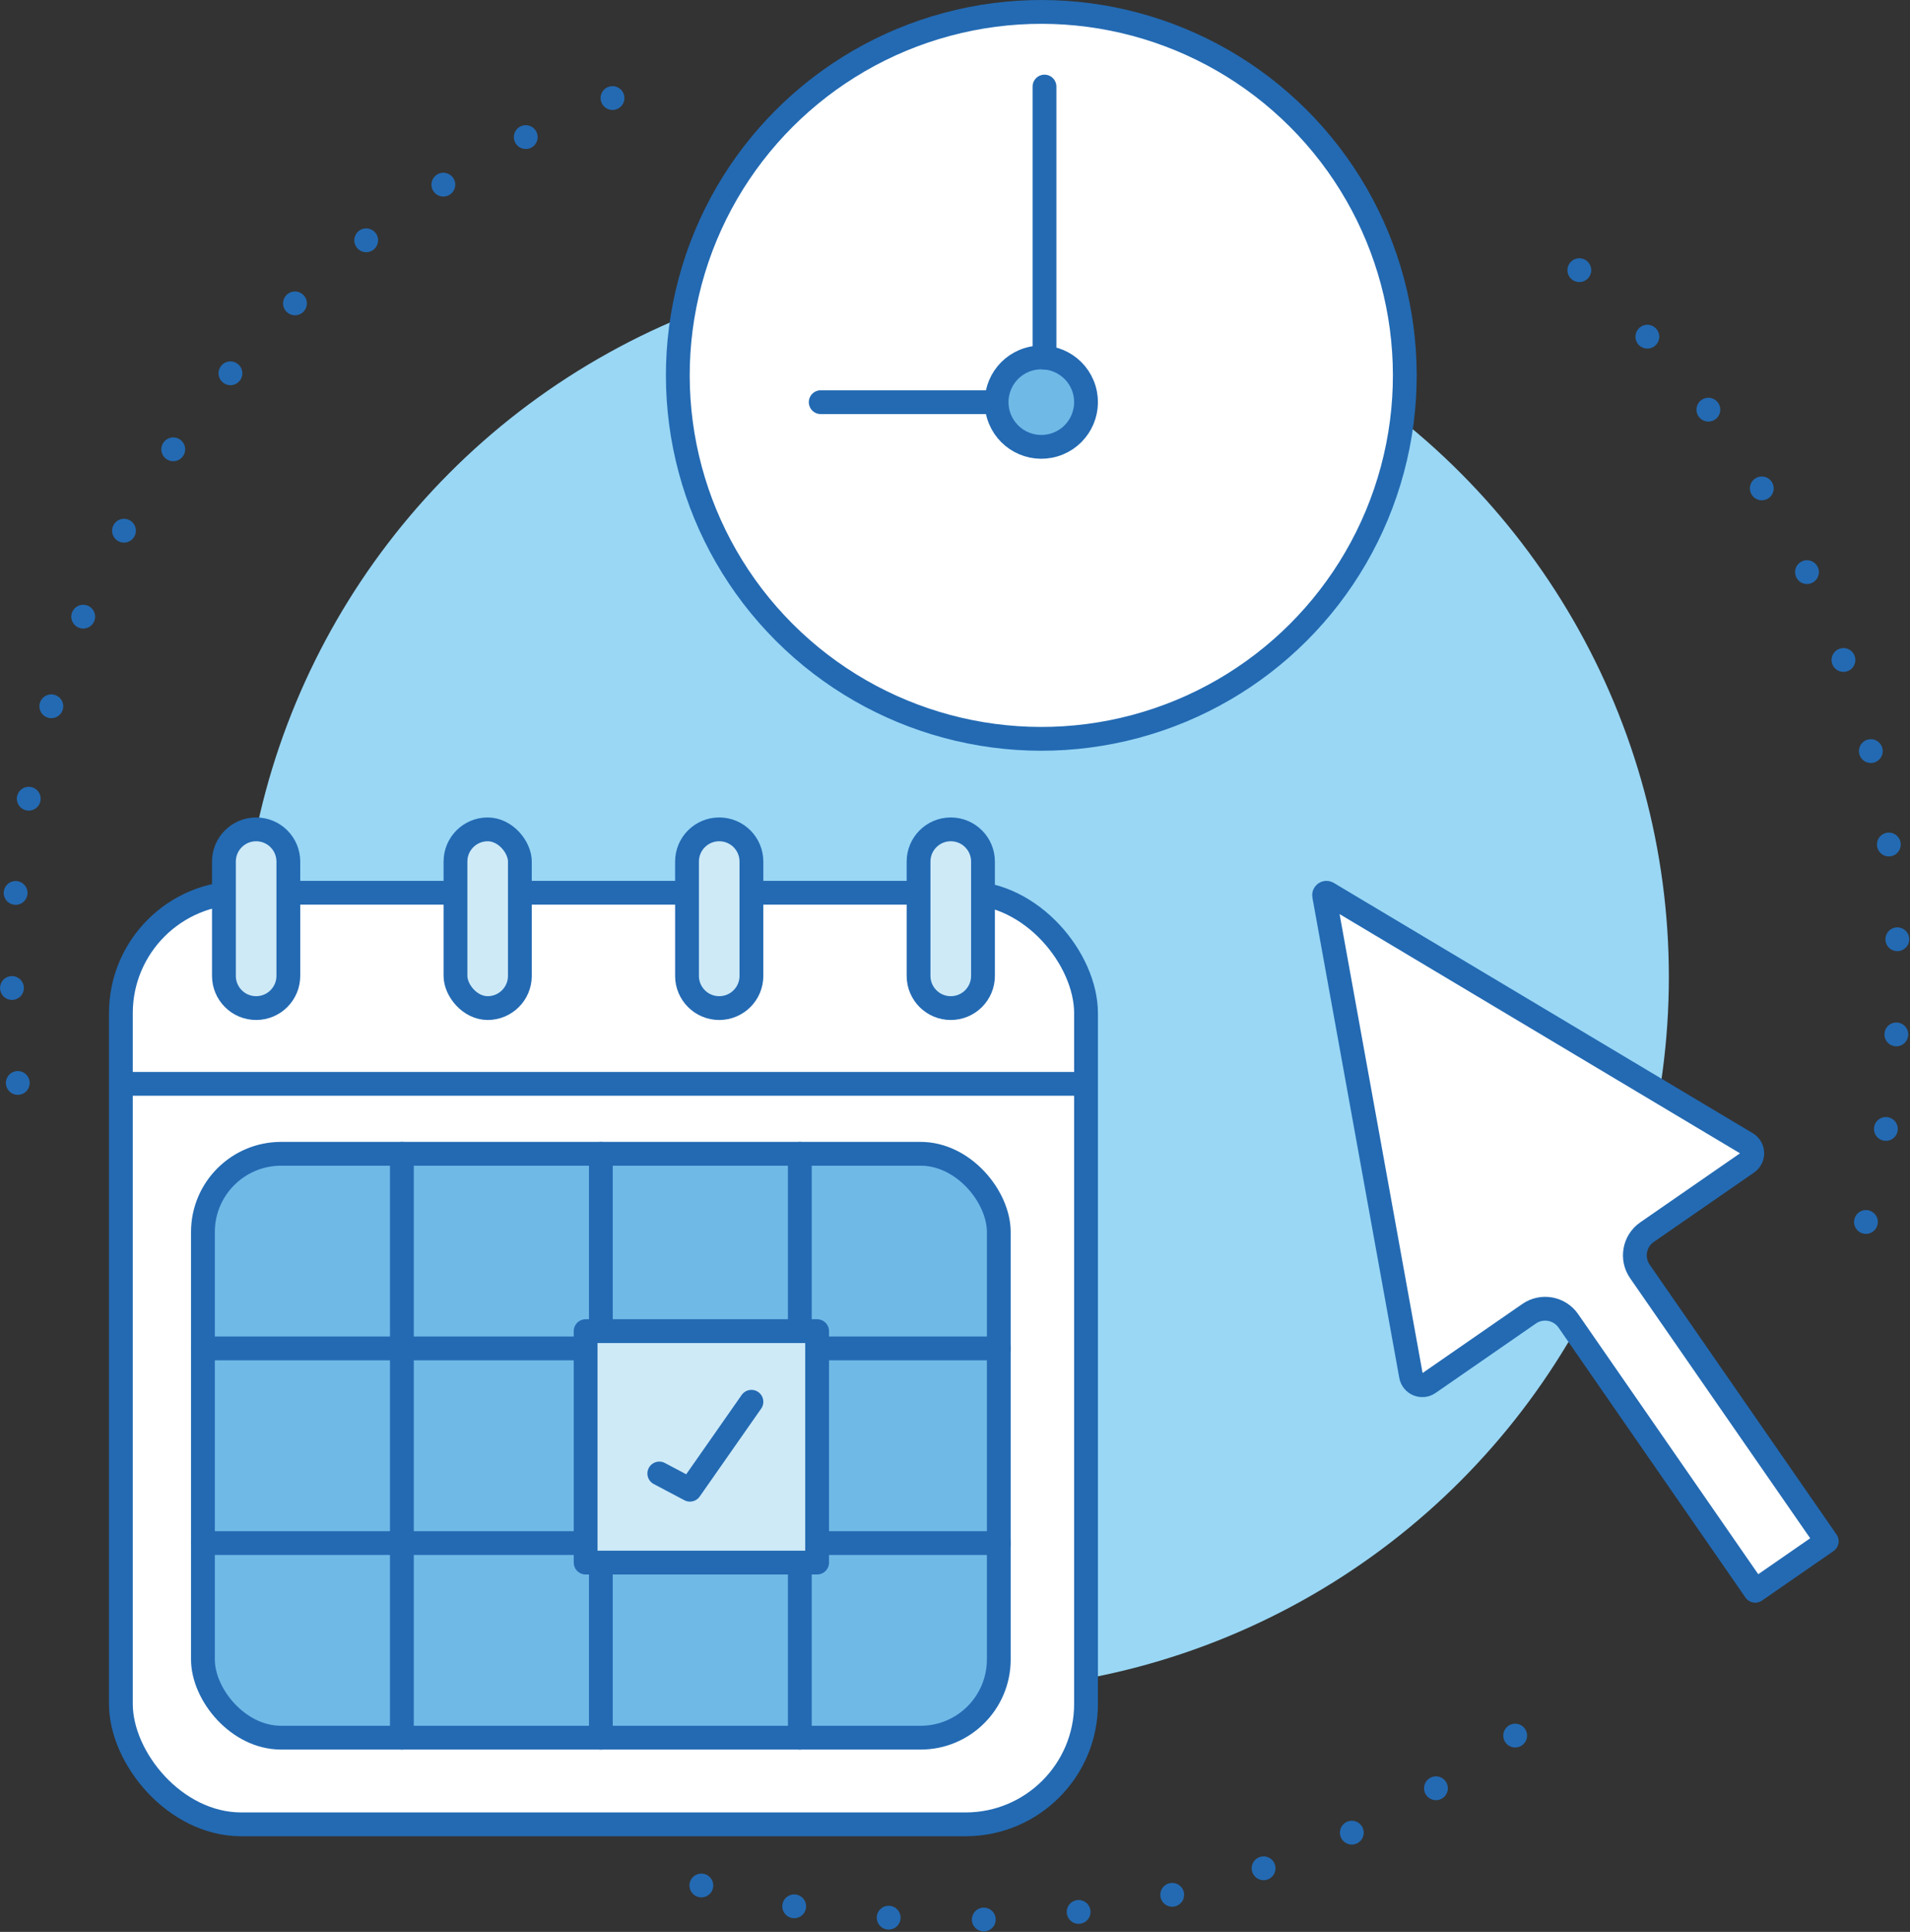
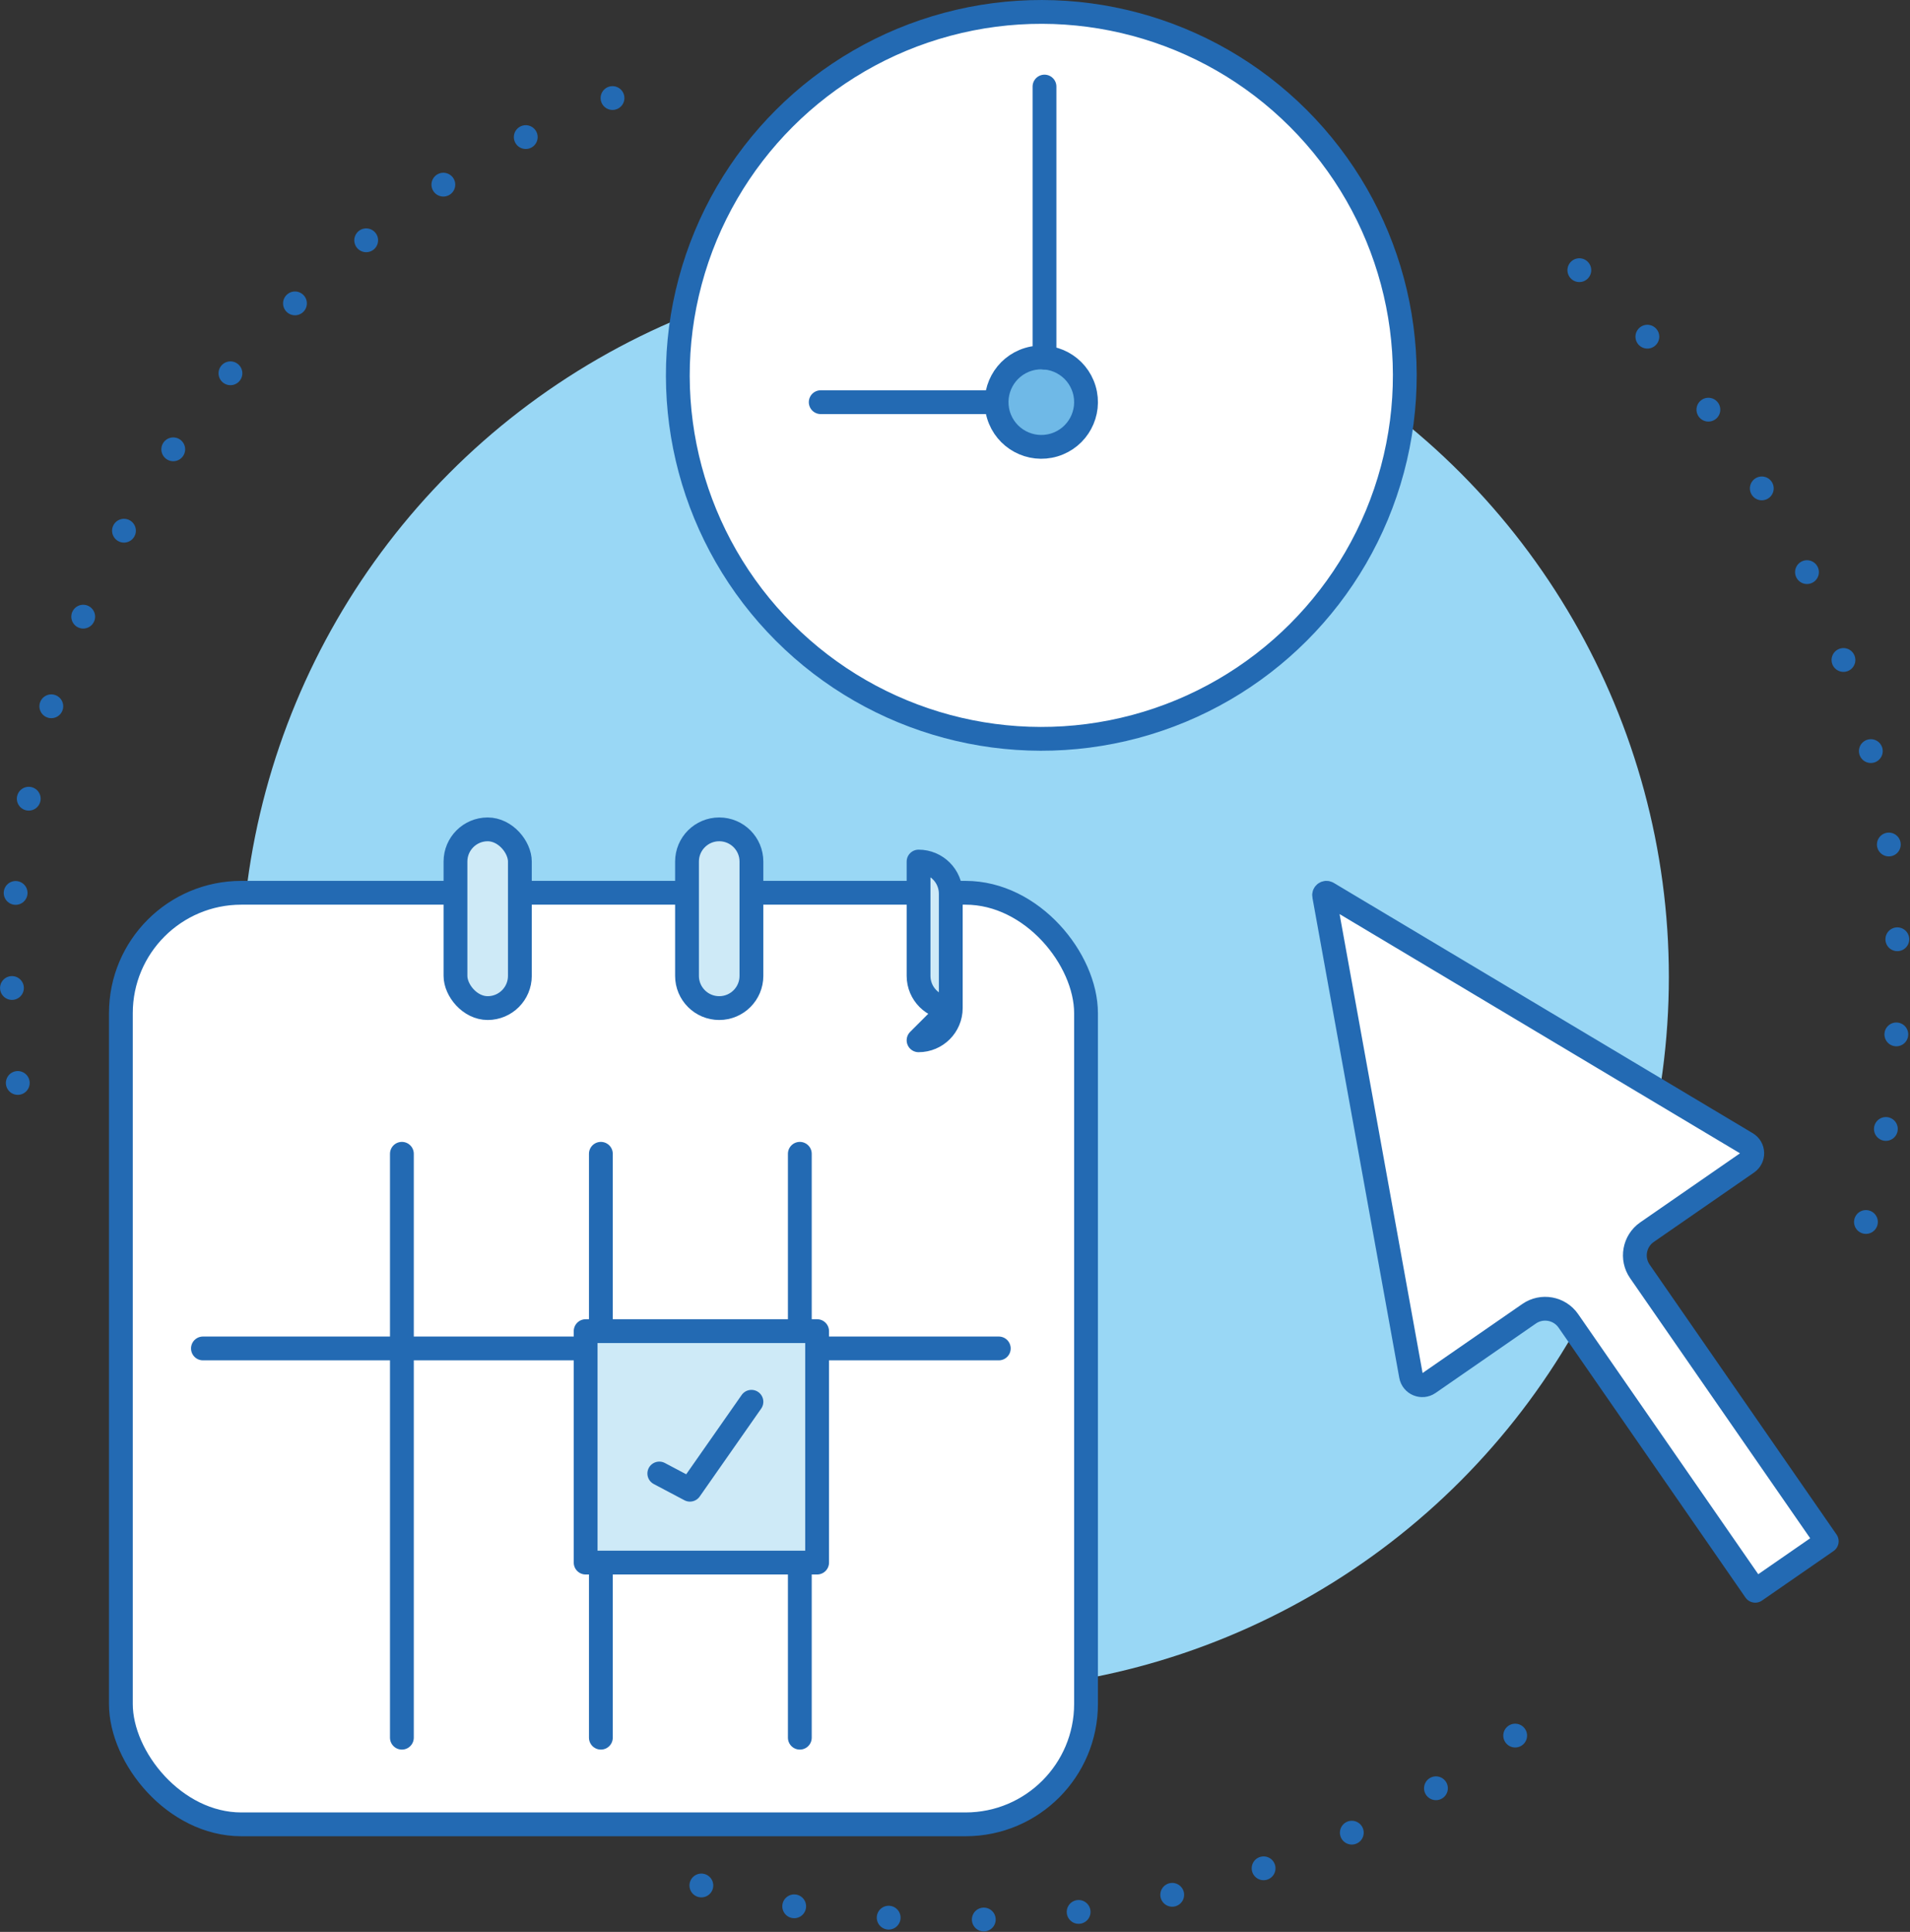
<svg xmlns="http://www.w3.org/2000/svg" id="Capa_2" viewBox="0 0 938.11 948.93">
  <rect x="0" y="0" width="938.11" height="948.93" fill="#333333" stroke="none" />
  <defs>
    <style>.cls-1{fill:#ceeaf7;}.cls-1,.cls-2,.cls-3,.cls-4,.cls-5{stroke:#236ab3;stroke-linecap:round;stroke-linejoin:round;stroke-width:11.69px;}.cls-2{fill:#6fb9e7;}.cls-3{stroke-dasharray:0 46.75;}.cls-3,.cls-4{fill:none;}.cls-5{fill:#fff;}.cls-6{fill:#99d7f5;stroke-width:0px;}</style>
  </defs>
  <g id="Capa_1-2">
    <circle class="cls-6" cx="469.05" cy="479.88" r="350.62" />
    <path class="cls-3" d="M300.84,48.16C128.18,115.48,5.84,283.39,5.84,479.88c0,31.32,3.11,61.91,9.03,91.49" />
    <path class="cls-3" d="M916.47,600.23c10.3-38.38,15.79-78.72,15.79-120.35,0-147.63-69.07-279.13-176.65-363.96" />
    <path class="cls-3" d="M344.48,926.14c39.64,11.04,81.42,16.94,124.58,16.94,115.72,0,221.52-42.43,302.7-112.58" />
    <circle class="cls-5" cx="511.45" cy="184.38" r="178.53" transform="translate(19.42 415.66) rotate(-45)" />
    <circle class="cls-2" cx="511.45" cy="197.55" r="21.96" transform="translate(-35.16 154.81) rotate(-16.65)" />
    <line class="cls-5" x1="513.01" y1="175.65" x2="513.01" y2="42.52" />
    <line class="cls-5" x1="489.49" y1="197.55" x2="403.1" y2="197.55" />
    <rect class="cls-5" x="59.37" y="438.53" width="474.04" height="457.58" rx="59.15" ry="59.15" />
-     <path class="cls-1" d="M125.8,495.17h0c-8.74,0-15.82-7.08-15.82-15.82v-56.15c0-8.74,7.08-15.82,15.82-15.82h0c8.74,0,15.82,7.08,15.82,15.82v56.15c0,8.74-7.08,15.82-15.82,15.82Z" />
    <rect class="cls-1" x="223.71" y="407.38" width="31.63" height="87.79" rx="15.82" ry="15.82" />
    <path class="cls-1" d="M353.25,495.17h0c-8.74,0-15.82-7.08-15.82-15.82v-56.15c0-8.74,7.08-15.82,15.82-15.82h0c8.74,0,15.82,7.08,15.82,15.82v56.15c0,8.74-7.08,15.82-15.82,15.82Z" />
-     <path class="cls-1" d="M466.98,495.17h0c-8.74,0-15.82-7.08-15.82-15.82v-56.15c0-8.74,7.08-15.82,15.82-15.82h0c8.74,0,15.82,7.08,15.82,15.82v56.15c0,8.74-7.08,15.82-15.82,15.82Z" />
-     <line class="cls-5" x1="60.97" y1="532.39" x2="531.29" y2="532.39" />
-     <rect class="cls-2" x="99.67" y="566.74" width="390.89" height="286.8" rx="38.41" ry="38.41" />
-     <line class="cls-5" x1="99.67" y1="757.95" x2="490.56" y2="757.95" />
+     <path class="cls-1" d="M466.98,495.17h0c-8.74,0-15.82-7.08-15.82-15.82v-56.15h0c8.74,0,15.82,7.08,15.82,15.82v56.15c0,8.74-7.08,15.82-15.82,15.82Z" />
    <line class="cls-5" x1="99.67" y1="662.35" x2="490.56" y2="662.35" />
    <line class="cls-5" x1="392.84" y1="566.74" x2="392.84" y2="853.55" />
    <line class="cls-5" x1="295.12" y1="566.74" x2="295.12" y2="853.55" />
    <line class="cls-5" x1="197.39" y1="566.74" x2="197.39" y2="853.55" />
    <rect class="cls-1" x="287.64" y="653.85" width="113.69" height="113.69" />
    <polyline class="cls-4" points="323.82 723.78 338.87 731.74 369.07 688.55" />
    <path class="cls-5" d="M857.87,561.64l-205.78-122.95c-.85-.51-1.91.22-1.73,1.2l42.66,235.89c.73,4.03,5.38,5.96,8.75,3.63l49.26-34.1c6.29-4.36,14.93-2.79,19.29,3.51l91.78,132.56,35.12-24.31-91.78-132.56c-4.36-6.29-2.79-14.93,3.51-19.29l49.26-34.1c3.37-2.33,3.2-7.37-.32-9.47Z" />
  </g>
</svg>